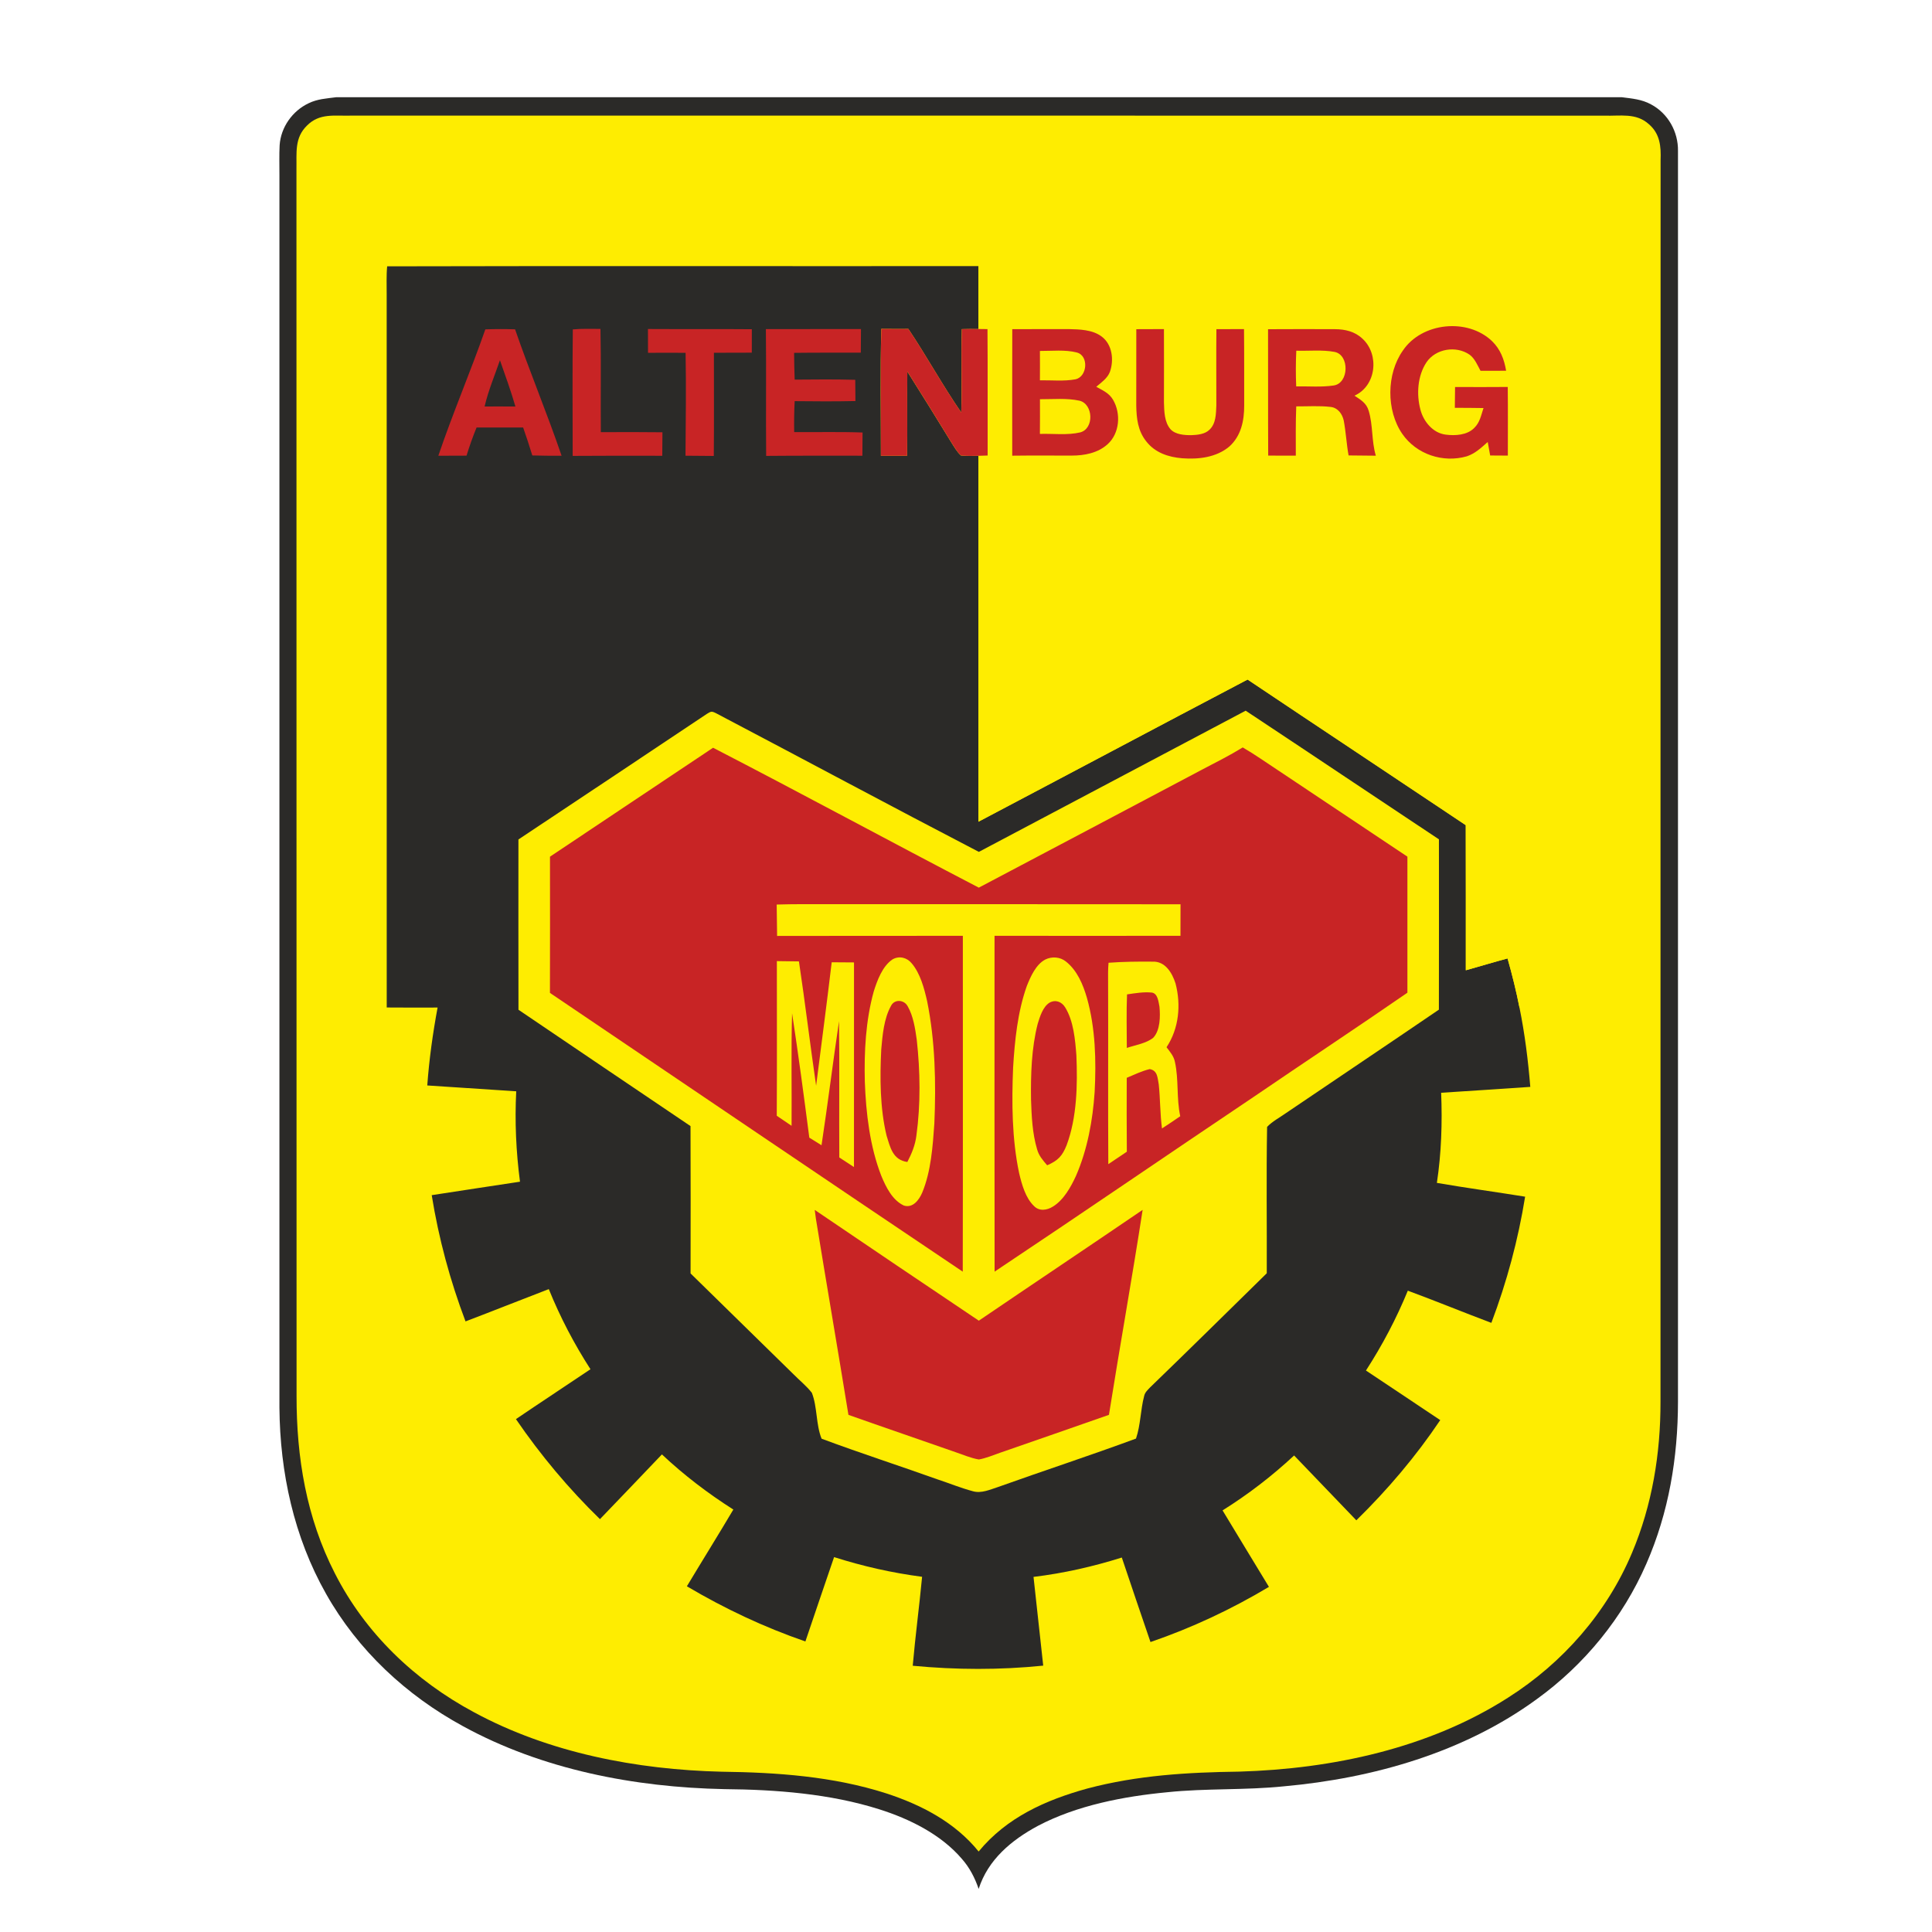
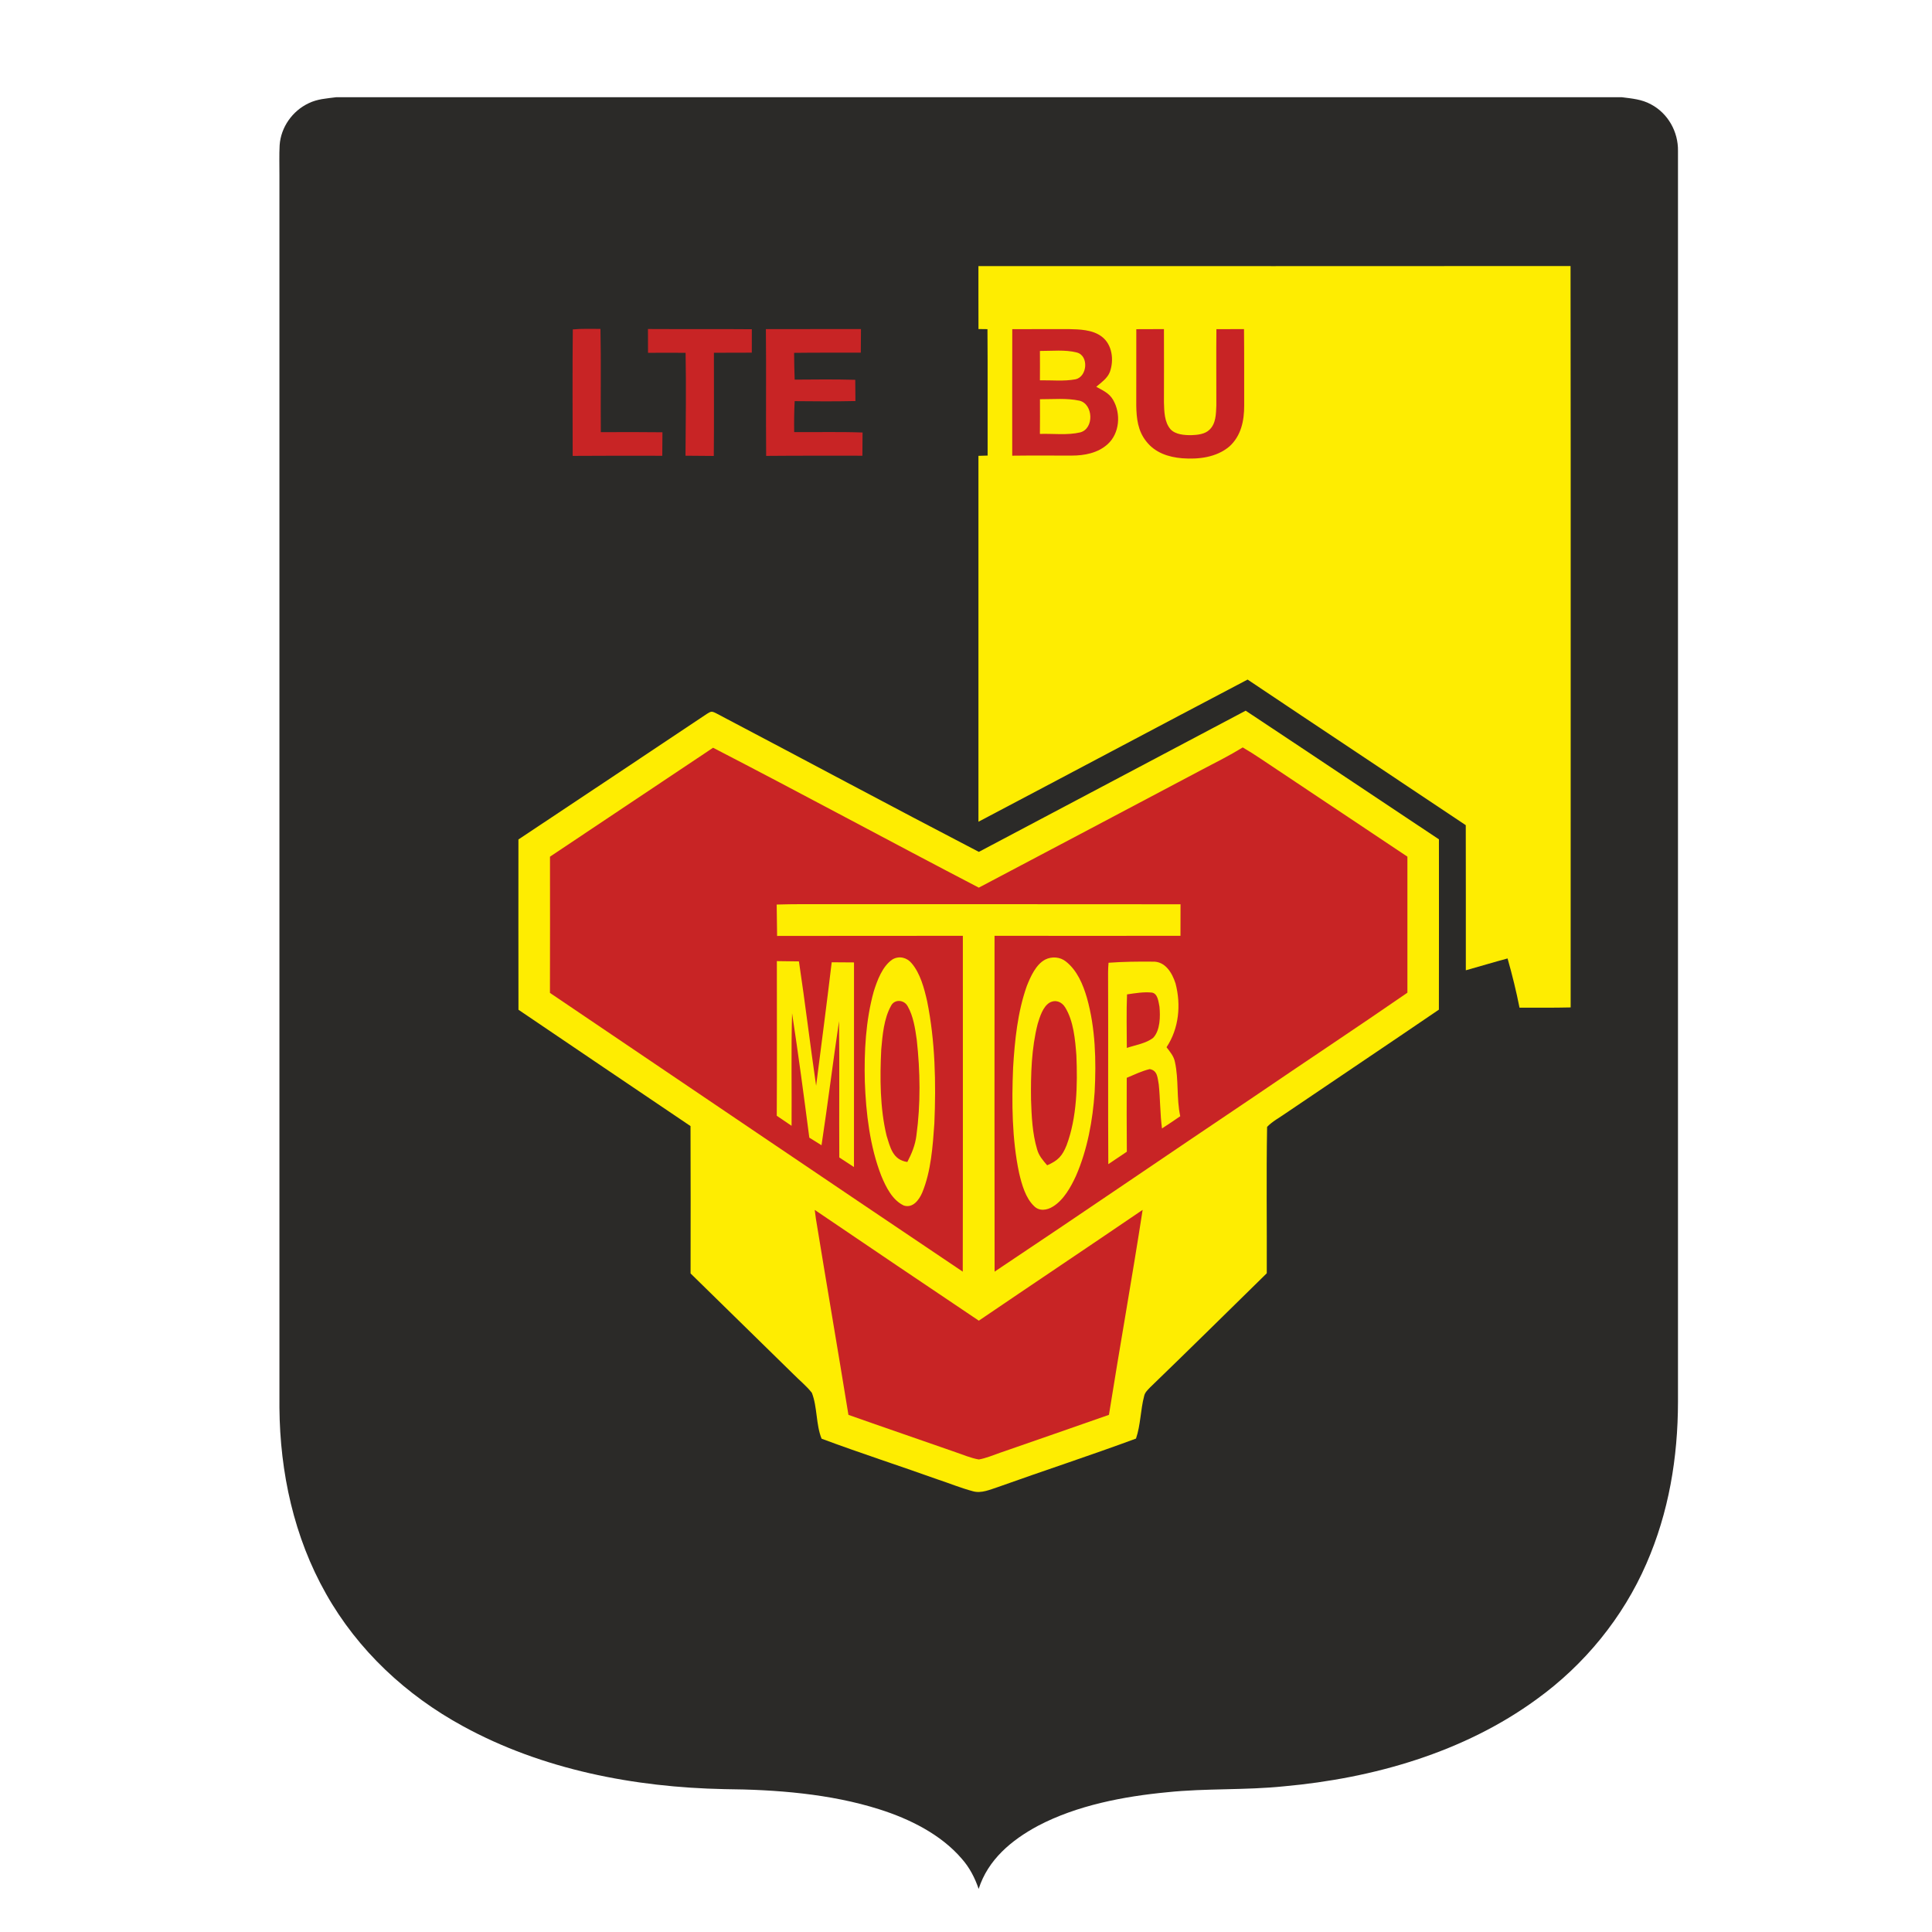
<svg xmlns="http://www.w3.org/2000/svg" id="Ebene_1" width="1000" height="1000" version="1.1" viewBox="0 0 1000 1000">
  <path d="M173.9,50.33h665.6c5.31.68,10.25,1.07,15.02,3.67,8.83,4.66,14.17,14.2,14,24.14.02,215.81.02,431.62,0,647.43-.03,28.85-4.74,57.24-16.35,83.78-12.19,28.02-32.04,52.28-56.78,70.16-37.74,27.58-84.67,40.92-130.76,45.08-20.13,2.09-40.34.96-60.46,3.07-22.55,2.14-46.77,6.78-66.97,17.41-13.61,7.33-25.79,17.42-30.65,32.63-1.97-5.76-4.69-11.04-8.75-15.63-10.81-12.61-26.98-20.6-42.57-25.54-25.55-8.12-53.71-10.25-80.38-10.48-46.41-.93-94.18-10.1-135.2-32.57-29.39-16-54.44-39.31-70.91-68.56-16.6-29.32-23.83-62.75-24.11-96.27V90.6c.03-5.14-.17-10.3.11-15.44.63-9.32,6.63-17.78,15.05-21.74,4.57-2.21,9.14-2.43,14.11-3.08Z" fill="#2b2a28" />
-   <path d="M181.43,59.84c216.29.03,432.61.03,648.9.02,8.27.29,16.49-1.63,23.17,4.46,5.71,4.94,6.3,11.44,6.02,18.54-.09,214.23,0,428.48-.05,642.71.06,26.71-4.31,53.46-14.73,78.15-13.01,30.99-35.87,56.99-64.16,74.97-40.99,26.25-91,36.89-139.15,38.3-26.75.36-52.67,1.87-78.64,8.75-21.6,5.96-41.69,14.94-56.25,32.6-12.2-15.1-29.69-24.21-47.87-30.11-27.4-8.8-56.62-10.84-85.21-11.2-43.8-1.05-89.34-9.76-128.15-30.79-30.57-16.39-56.3-40.92-72.05-72.01-14.65-28.64-19.82-59.81-19.76-91.74-.09-211.63.02-423.35-.06-634.98.17-8.38-1.12-16.14,5.47-22.53,6.46-6.52,14.19-4.91,22.52-5.13Z" fill="#feed01" />
  <path d="M200.42,137.85c101.41-.26,204.43-.02,306.02-.12.03,10.86-.03,21.71.03,32.57-2.88-.03-5.76-.05-8.64.05-.48,14.37.17,28.79-.29,43.16-9.68-14.03-17.87-29.08-27.37-43.26-4.66.03-9.34.02-14-.03-.62,21.87-.2,43.8-.22,65.7,4.52-.02,9.03-.02,13.55-.02.22-14.53-.08-29.07.12-43.6,7.65,12.11,15.19,24.28,22.67,36.5,1.52,2.37,3,5.08,5.11,6.97,2.99.31,6.04.2,9.03.15,0,63.12.02,126.25,0,189.39,46.46-24.47,92.81-49.17,139.31-73.59,37.59,25.21,75.33,50.19,112.93,75.37.08,25.04.02,50.07.03,75.11,7.22-2,14.37-4.2,21.6-6.13,2.4,8.41,4.49,16.9,6.19,25.49,2.76,13.55,4.46,27.24,5.59,41.01-15.38,1.1-30.76,2.01-46.14,3.04.62,15.6.12,31.19-2.21,46.65,15.18,2.62,30.46,4.68,45.67,7.14-3.61,22.36-9.46,44.12-17.47,65.31-14.45-5.42-28.74-11.31-43.24-16.66-5.96,14.51-13.16,28.16-21.67,41.33,12.82,8.55,25.63,17.11,38.45,25.66-12.59,18.77-27.27,36.05-43.43,51.87-10.78-11.15-21.43-22.41-32.21-33.56-11.49,10.69-23.73,20.09-37.03,28.43,7.93,13.23,16.03,26.37,24,39.58-19.39,11.6-39.93,21.23-61.31,28.56-5-14.56-9.93-29.15-14.84-43.74-14.93,4.69-30.15,8.15-45.7,10.02,1.64,15.32,3.35,30.62,5.02,45.93-22.52,2.29-45.02,2.2-67.54.06,1.35-15.38,3.39-30.68,4.85-46.04-15.63-2.06-30.54-5.42-45.56-10.19-5.03,14.53-9.88,29.12-14.85,43.66-21.39-7.37-41.89-17.04-61.34-28.56,7.96-13.27,16.17-26.41,24.05-39.72-13.18-8.38-25.58-17.83-36.97-28.54-10.64,11.21-21.39,22.35-32.07,33.51-16.21-15.78-30.71-33.1-43.49-51.77,12.79-8.7,25.74-17.18,38.58-25.82-8.52-13.23-15.66-26.89-21.57-41.47-14.39,5.51-28.7,11.24-43.1,16.71-8.01-21.17-13.91-42.99-17.5-65.34,15.24-2.32,30.46-4.69,45.69-6.97-2.04-15.6-2.74-31.08-1.95-46.79-15.35-1.02-30.7-2-46.04-3.02.99-13.6,2.85-26.93,5.34-40.33-8.78.02-17.55.05-26.33-.03-.02-122.98.02-245.96-.02-368.95.03-4.88-.22-9.83.25-14.7Z" fill="#2b2a28" />
  <path d="M506.44,137.73c102.15-.02,204.32.08,306.47-.03.17,127.91.03,255.83.06,383.74-8.81.22-17.64.12-26.47.14-1.7-8.6-3.79-17.08-6.19-25.49-7.23,1.94-14.39,4.13-21.6,6.13-.02-25.04.05-50.07-.03-75.11-37.6-25.18-75.34-50.16-112.93-75.37-46.49,24.42-92.84,49.12-139.31,73.59.02-63.14,0-126.27,0-189.39,1.6-.05,3.17-.09,4.75-.14-.06-21.81.09-43.61-.08-65.43-1.55-.02-3.1-.05-4.65-.06-.06-10.86,0-21.71-.03-32.57Z" fill="#feed01" />
  <path d="M296.47,170.5c4.74-.45,9.57-.26,14.33-.26.37,17.81.02,35.64.19,53.45,10.62-.09,21.25-.05,31.89.05-.02,4.06-.03,8.12-.09,12.17-15.46-.06-30.91-.03-46.37.06-.03-21.77-.17-43.7.06-65.46Z" fill="#c82425" />
-   <path d="M497.83,170.34c2.88-.09,5.76-.08,8.64-.05,1.55.02,3.1.05,4.65.06.17,21.82.02,43.63.08,65.43-1.58.05-3.16.09-4.75.14-2.99.05-6.04.15-9.03-.15-2.11-1.89-3.59-4.6-5.11-6.97-7.48-12.22-15.02-24.39-22.67-36.5-.2,14.53.09,29.07-.12,43.6-4.52,0-9.03,0-13.55.02.02-21.9-.4-43.83.22-65.7,4.66.05,9.34.06,14,.03,9.49,14.17,17.69,29.22,27.37,43.26.46-14.37-.19-28.79.29-43.16Z" fill="#c82425" />
-   <path d="M772.27,176.57c4.34,4.2,6.32,9.49,7.29,15.33-4.41.03-8.83.05-13.24.03-1.53-2.8-3.02-6.46-5.67-8.35-6.94-4.8-17.5-3.14-22.3,3.93-4.63,6.95-5.27,16.6-3.14,24.52,1.56,6.12,6.49,12.13,13.06,12.93,4.85.65,11.15.29,14.77-3.44,2.97-2.83,3.56-6.57,4.82-10.31-4.94-.09-9.88-.11-14.84-.12.03-3.59.08-7.19.12-10.78,9.09.02,18.18.08,27.27-.02.14,11.83.03,23.7.05,35.53-3.05-.02-6.1-.05-9.15-.06-.43-2.34-.85-4.66-1.27-6.98-3.41,2.99-6.38,5.9-10.78,7.4-12.34,3.55-26.08-.96-33.45-11.62-8.35-12.13-8.19-31.05.29-43.07,9.79-14.65,33.51-17.05,46.17-4.92Z" fill="#c82425" />
-   <path d="M251.21,170.48c5.14-.19,10.25-.19,15.39-.02,7.59,21.96,16.57,43.44,24.08,65.43-5.06.03-10.11,0-15.16-.15-1.49-4.85-3.05-9.66-4.74-14.45-8.04-.02-16.08,0-24.11,0-1.97,4.79-3.67,9.62-5.19,14.56-4.88.05-9.74.06-14.6.05,7.46-22.02,16.66-43.46,24.33-65.42Z" fill="#c82425" />
+   <path d="M772.27,176.57Z" fill="#c82425" />
  <path d="M335.38,170.3c17.92.11,35.85-.05,53.77.11,0,4.04,0,8.08-.02,12.13-6.54.02-13.07.02-19.61.05-.03,17.81.12,35.6-.06,53.41-4.88-.05-9.77-.08-14.65-.12.12-17.75.39-35.51.05-53.26-6.49-.06-12.96-.06-19.45,0-.02-4.1-.03-8.21-.03-12.31Z" fill="#c82425" />
  <path d="M396.42,170.34c16.4-.03,32.8.02,49.22-.03-.02,4.07-.05,8.16-.09,12.23-11.51.03-23.01-.06-34.52.09.03,4.62.12,9.23.29,13.86,10.45-.09,20.91-.19,31.36.09.03,3.67.06,7.33.09,11-10.48.23-20.97.17-31.45.05-.28,5.34-.33,10.69-.25,16.03,11.8.08,23.62-.23,35.39.2,0,4.01-.05,8.01-.09,12.02-16.6,0-33.2-.06-49.81.09-.19-21.88.09-43.75-.14-65.63Z" fill="#c82425" />
  <path d="M523.95,170.37c9.73.02,19.45-.03,29.16-.03,5.65.12,12.37.28,17.08,3.83,5.56,4.12,6.49,12.23,4.27,18.38-1.29,3.28-4.43,5.45-7.05,7.64,3.41,1.92,6.66,3.22,8.72,6.77,4.15,7.11,3.45,17.36-2.88,23.01-5.06,4.54-11.96,5.84-18.55,5.84-10.25.03-20.52-.09-30.77.05,0-21.84-.05-43.66.02-65.48Z" fill="#c82425" />
  <path d="M588.15,170.39c4.77-.02,9.54-.03,14.31-.05.06,12.65.02,25.31,0,37.96.14,4.63.2,10.21,3.41,13.89,2.56,2.79,7.28,3.07,10.79,3.05,3.16-.12,7.05-.48,9.4-2.85,3.36-3.19,3.33-8.24,3.52-12.53.03-13.16-.11-26.33.03-39.49,4.77,0,9.52,0,14.29-.02.14,13.18.05,26.36.09,39.54.02,7.87-1.6,15.75-7.68,21.22-6.75,5.67-15.89,6.72-24.39,6.09-7.17-.6-14.03-2.85-18.6-8.72-4.37-5.44-5.08-11.86-5.19-18.62,0-13.16.03-26.31.02-39.48Z" fill="#c82425" />
-   <path d="M656.34,170.4c11.55-.02,23.09-.11,34.63-.02,5.33.03,10.35,1.22,14.31,4.99,8.77,8.15,7.14,24.33-4.21,29.43,3.25,2.15,6.19,3.81,7.36,7.82,2.29,7.53,1.42,15.61,3.7,23.25-4.69-.08-9.4-.11-14.11-.14-1.08-6.01-1.38-12.13-2.51-18.1-.77-3.41-3.05-6.58-6.74-7-5.89-.7-11.94-.25-17.84-.29-.34,8.5-.22,17-.22,25.51-4.77-.03-9.52-.05-14.29-.03-.12-21.81,0-43.6-.08-65.4Z" fill="#c82425" />
  <path d="M538.26,181.65c6.24.03,13.07-.76,19.13.81,6.3,1.66,5.44,12.61-.79,13.88-5.95,1.1-12.31.4-18.34.51.03-5.06.05-10.13,0-15.19Z" fill="#feed01" />
  <path d="M670.96,181.52c6.52.2,13.4-.57,19.82.63,7.81,1.53,7.5,16.29-.51,17.38-6.33.94-12.96.36-19.36.46-.26-6.18-.25-12.3.05-18.48Z" fill="#feed01" />
  <path d="M258.77,186.46c2.79,7.96,5.67,15.86,8.01,23.96-5.33-.05-10.64-.05-15.95-.02,1.92-8.27,5.19-15.95,7.94-23.94Z" fill="#2b2a28" />
  <path d="M538.28,206.64c6.71.03,13.91-.68,20.49.76,7.12,1.77,7.65,14.46.37,16.4-6.66,1.58-14.08.57-20.89.79.06-5.98.06-11.96.03-17.95Z" fill="#feed01" />
  <path d="M370.54,369.12c45.41,23.87,90.61,48.16,136.11,71.81,46.03-24.38,92.09-48.71,138.11-73.08,33.41,22.12,66.66,44.45,100.03,66.59.02,29.39.03,58.77-.02,88.15-26.37,17.98-52.9,35.74-79.32,53.66-3.17,2.25-6.94,4.2-9.6,7.03-.45,25.15-.06,50.58-.17,75.76-20.12,19.73-40.16,39.54-60.43,59.11-1.3,1.41-2.63,2.52-3.05,4.48-1.89,7.17-1.81,14.99-4.21,21.98-23.52,8.69-47.72,16.6-71.38,25.06-4.1,1.33-8.67,3.44-13.02,2.2-6.3-1.67-12.39-4.2-18.58-6.23-19.82-7.09-40.06-13.61-59.75-20.97-2.97-7.28-2.15-16.39-5.05-23.77-2.73-3.47-6.27-6.33-9.37-9.46-17.78-17.47-35.62-34.86-53.4-52.31.03-25.43.08-50.86-.03-76.27-29.69-20.07-59.41-40.08-89.05-60.21-.06-29.38-.03-58.76-.02-88.14,32.48-21.57,65.11-43.36,97.54-65.01,2.09-1.27,2.43-1.5,4.66-.37Z" fill="#feed01" />
  <path d="M369.07,387.02c45.92,23.7,91.68,48.55,137.56,72.42,38.59-20.29,77.09-40.78,115.66-61.14,7.06-3.69,14.16-7.26,20.95-11.43,6.32,3.65,12.22,7.88,18.34,11.88,22.25,14.93,44.63,29.7,66.89,44.65.03,23.48.03,46.96,0,70.42-26.28,18.15-52.95,35.76-79.34,53.77-44.83,30.09-89.39,60.66-134.33,90.61-.11-57.95-.02-115.89-.03-173.83,32.07.05,64.15.03,96.24,0,.02-5.44.02-10.89.03-16.32-65.25-.11-130.49,0-195.74-.06-4.43,0-8.86.08-13.29.2.06,5.42.11,10.83.22,16.25,32.04-.11,64.1,0,96.14-.06-.02,57.94.08,115.89-.05,173.83-71.33-47.92-142.46-96.19-213.67-144.29.06-23.49.06-47,.02-70.5,28.11-18.86,56.3-37.54,84.42-56.39Z" fill="#c82425" />
  <path d="M461.97,496.57c3.47-1.97,7.45-.98,9.91,2.03,4.49,5.27,6.5,13.02,8.01,19.64,4.18,20.66,4.63,42.31,3.73,63.31-.82,11.75-1.72,24.75-6.27,35.73-1.61,3.75-4.82,8.19-9.51,6.71-5.95-2.76-9.28-9.59-11.66-15.33-5.96-15.22-7.96-32.55-8.55-48.78-.39-15.49.45-31.58,4.58-46.57,1.78-5.73,4.55-13.29,9.76-16.73Z" fill="#feed01" />
  <path d="M541,496.67c3.44-1.72,7.73-1.42,10.75,1.04,5.82,4.63,8.8,11.8,10.83,18.74,4.44,15.77,4.85,32.54,4.01,48.78-.99,14.67-3.75,29.86-9.66,43.39-2.66,5.78-6.37,12.5-11.96,15.91-3.04,1.92-7.05,2.52-9.76-.28-4.44-4.23-6.32-11.21-7.7-17-3.76-17.72-3.87-36.58-3.13-54.62.84-14.08,2.34-28.91,7.09-42.26,1.9-4.79,4.72-11.2,9.52-13.69Z" fill="#feed01" />
  <path d="M402.1,497.47c3.81.05,7.62.09,11.43.15,3.21,21.42,5.78,42.93,8.89,64.36,2.71-21.29,5.54-42.59,8.07-63.91,3.86.02,7.7.05,11.54.08-.03,35.31.03,70.61-.02,105.92-2.54-1.66-5.06-3.31-7.59-4.96-.15-23.52.15-47.06-.14-70.57-3.17,21.39-5.82,42.85-9.06,64.24-2.11-1.3-4.21-2.62-6.32-3.93-2.8-21.48-5.64-42.98-8.92-64.39-.54,19.41-.12,38.84-.26,58.26-2.56-1.73-5.13-3.47-7.67-5.2.15-26.68.05-53.35.05-80.04Z" fill="#feed01" />
  <path d="M573.78,498.32c7.53-.56,15.25-.65,22.8-.57,6.57-.29,10.13,5.85,11.88,11.29,2.9,11.12,1.78,23.28-4.66,33,1.83,2.46,3.72,4.52,4.35,7.64,2.03,9.25.73,18.75,2.74,28.08-3.11,2.15-6.26,4.26-9.45,6.32-.99-7.57-.88-15.21-1.67-22.78-.65-3.33-.53-7.19-4.68-7.94-4.06.98-8.05,2.9-11.89,4.52-.02,12.75-.08,25.49.05,38.24-3.19,2.17-6.38,4.32-9.59,6.44-.2-31.27.02-62.54-.11-93.8-.02-3.45-.09-6.98.23-10.42Z" fill="#feed01" />
  <path d="M596.25,513.76c3.07.54,3.38,4.85,3.89,7.31.46,5,.43,12.14-3.21,16.06-3.67,2.96-9.31,3.78-13.69,5.28-.02-9.23-.26-18.48.11-27.71,4.21-.62,8.66-1.38,12.9-.94Z" fill="#c82425" />
  <path d="M469.8,520.81c2.93,5.11,3.9,11.58,4.71,17.35,1.81,16.42,2.06,33.28-.19,49.67-.6,4.88-2.43,9.29-4.68,13.61-7.57-1.08-8.84-7.53-10.78-13.74-3.42-14.37-3.44-29.8-2.73-44.48.65-7.39,1.38-16.04,5.08-22.63,1.83-3.58,6.8-3.14,8.58.22Z" fill="#c82425" />
  <path d="M551.33,521.42c4.37,7.05,5.19,16.8,5.81,24.9.63,15.15.31,32.06-5.05,46.41-2.23,5.61-4.49,8.01-10.08,10.42-2.2-2.56-4.32-4.96-5.22-8.3-2.45-8.21-2.85-17.19-3.13-25.71-.17-12.98.22-26.56,3.44-39.18,1.12-3.67,2.68-8.83,6.1-10.96,3.13-1.75,6.32-.53,8.13,2.42Z" fill="#c82425" />
  <path d="M421.71,626.25c28.26,19.17,56.56,38.31,84.93,57.33,28.22-19.19,56.59-38.14,84.79-57.36-5.47,35.42-11.82,70.7-17.44,106.1-18.79,6.63-37.62,13.09-56.43,19.65-3.55,1.24-7.19,2.8-10.9,3.45-4.14-.7-8.16-2.45-12.11-3.79-18.44-6.49-36.97-12.76-55.4-19.3-5.51-33.87-11.32-67.69-16.85-101.56-.2-1.52-.4-3.02-.59-4.52Z" fill="#c82425" />
</svg>